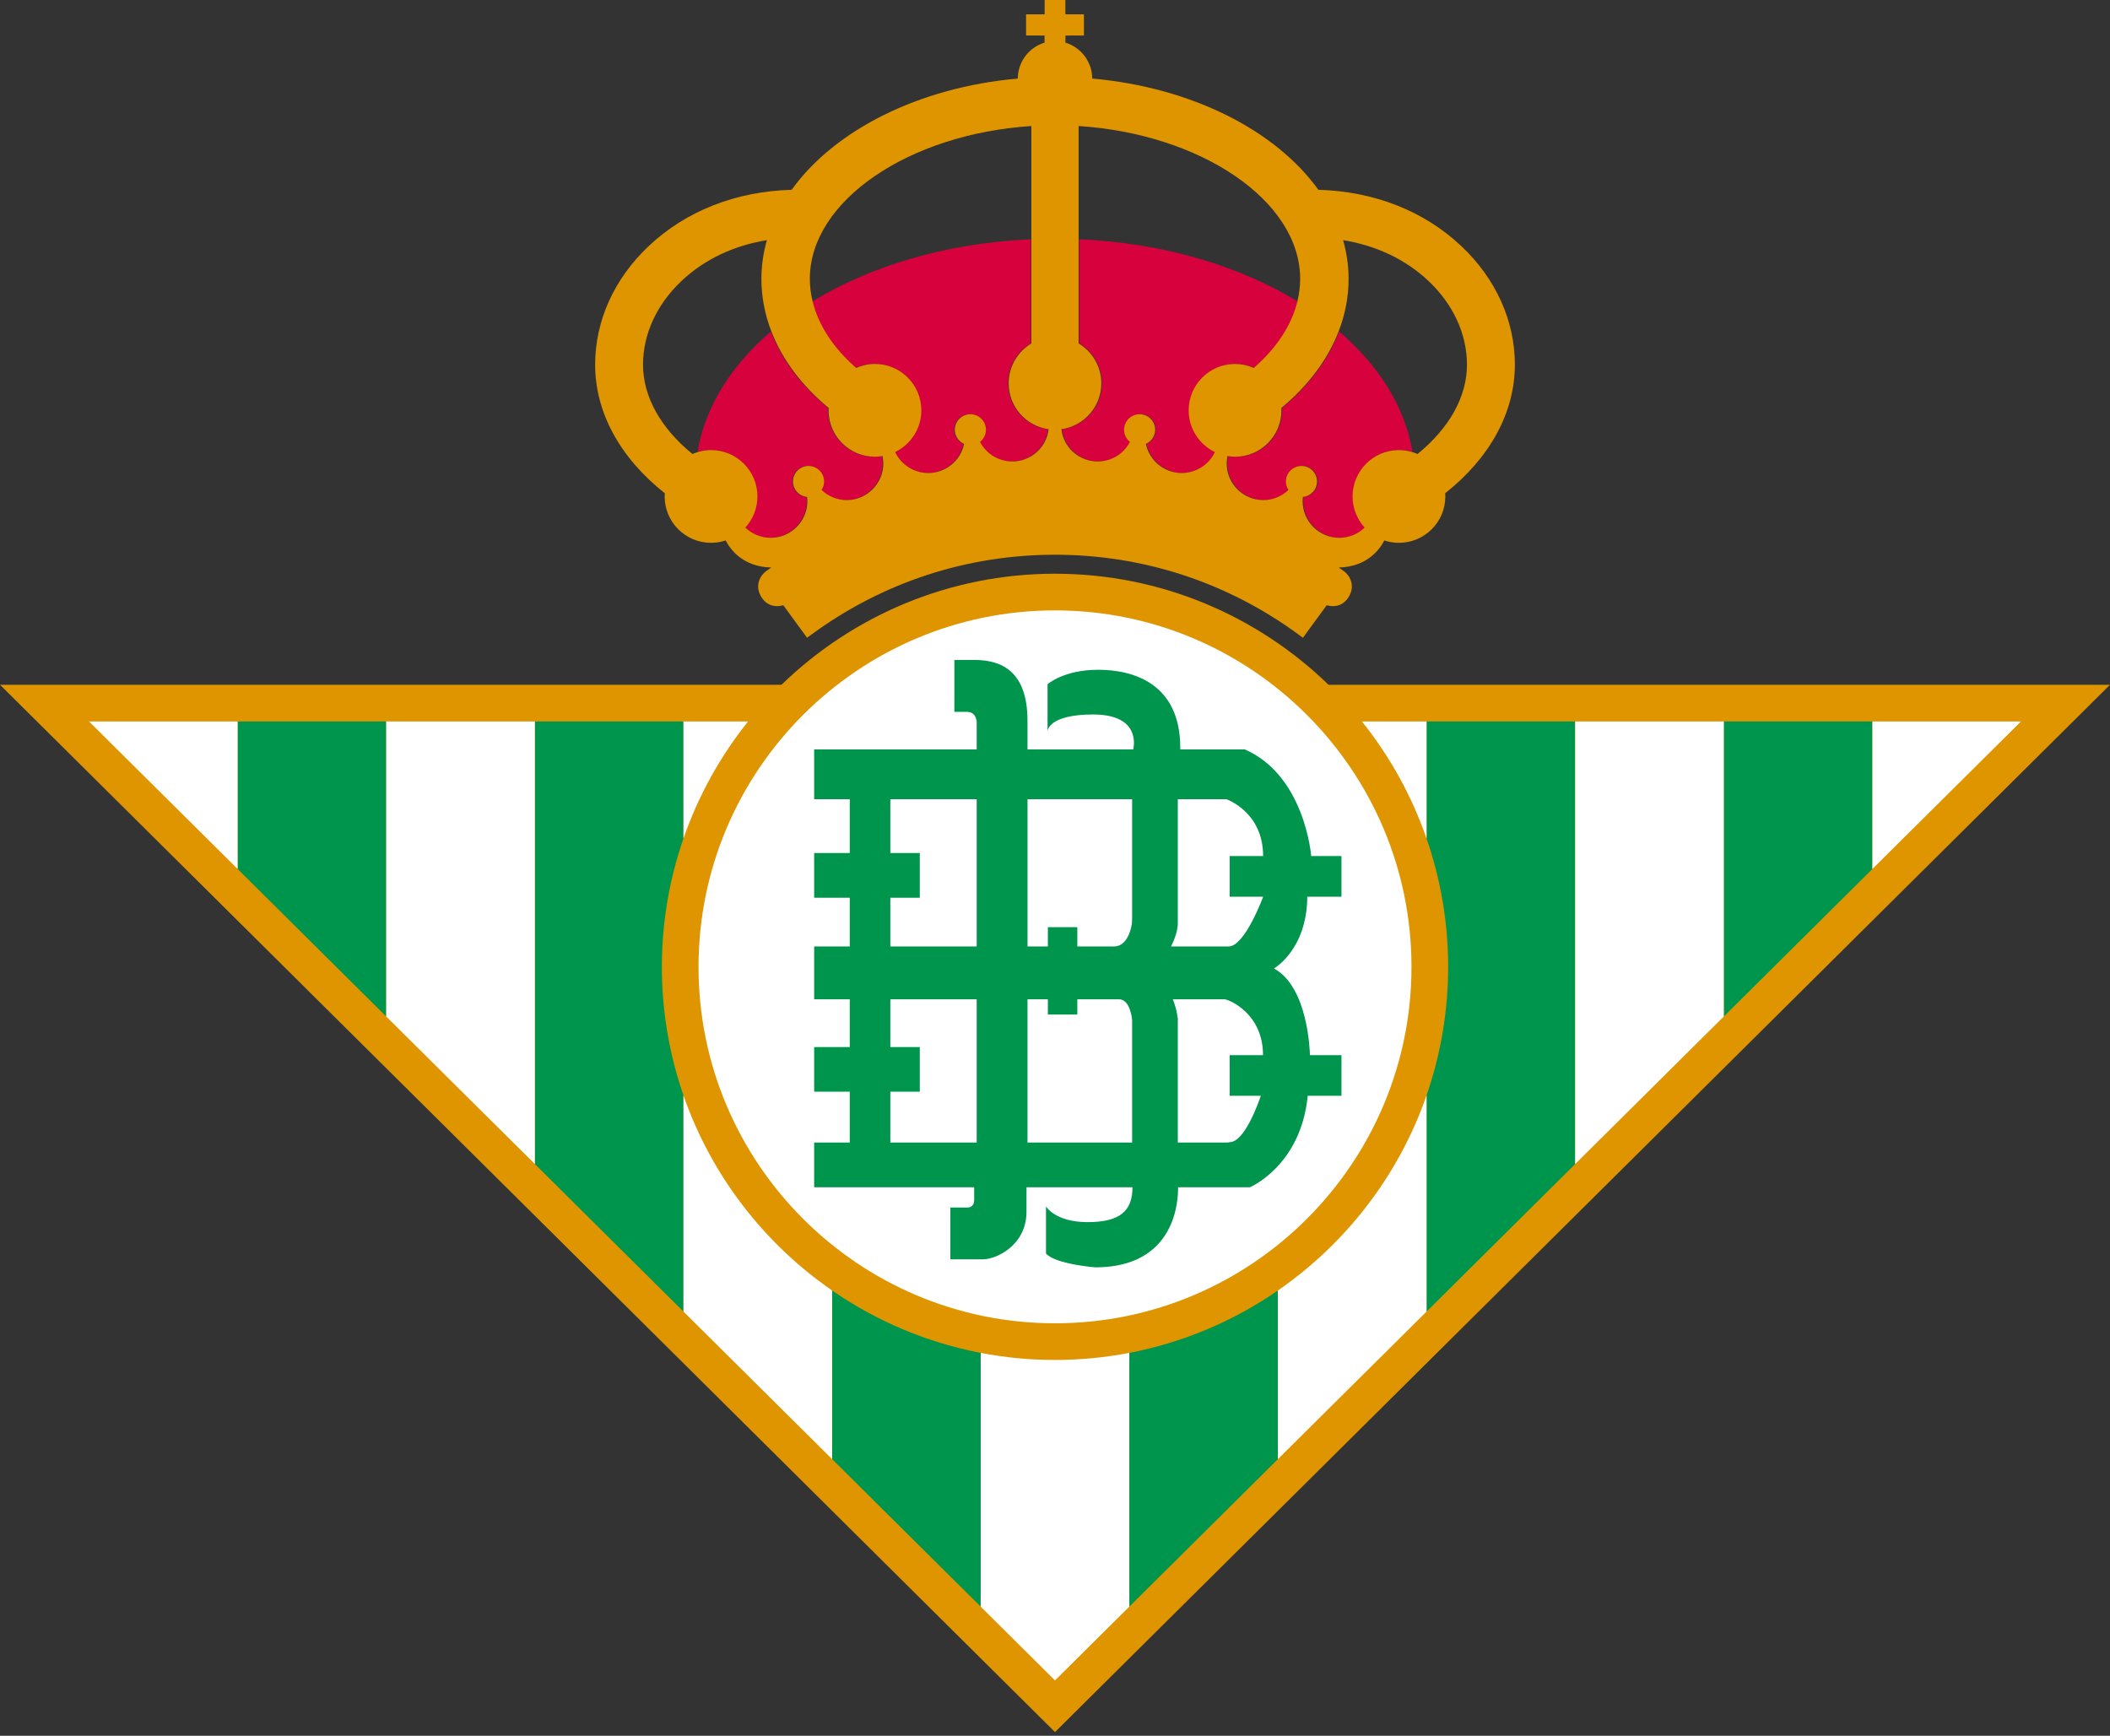
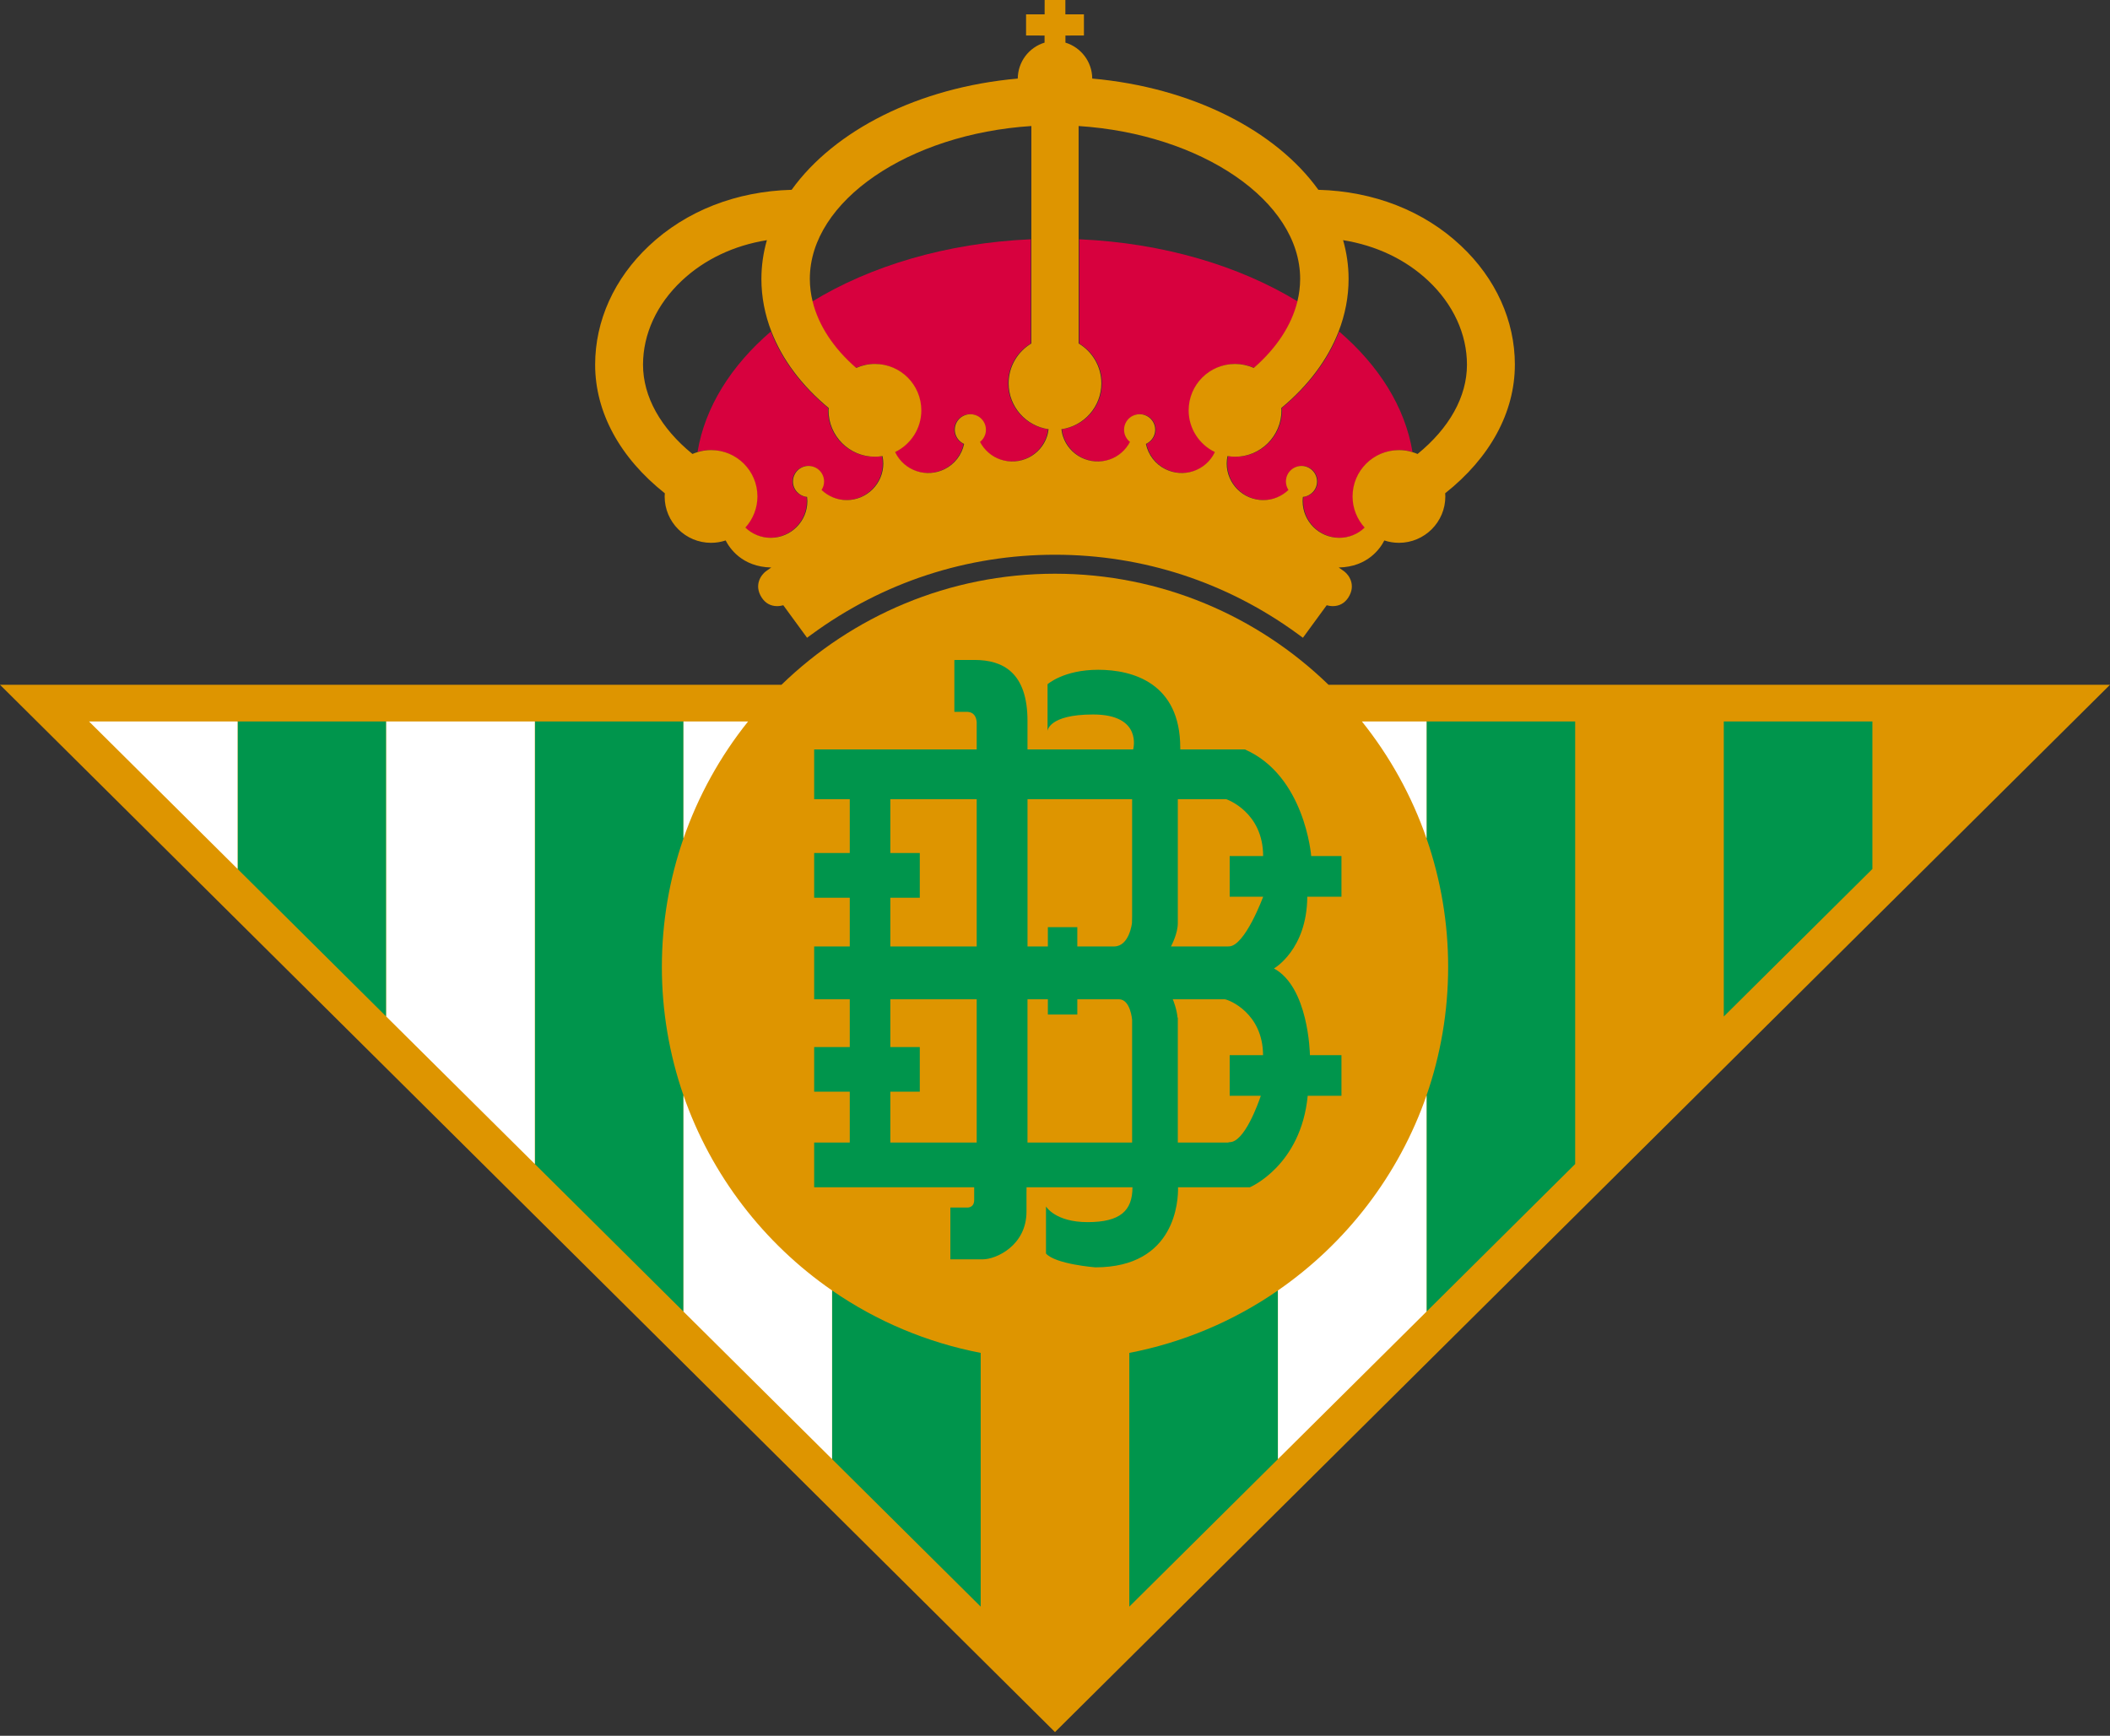
<svg xmlns="http://www.w3.org/2000/svg" width="141" height="116" viewBox="0 0 141 116" fill="none">
  <rect x="0" y="0" width="141" height="116" fill="#333333" stroke="none" />
  <path d="M88.779 45.763C84.046 41.172 77.597 38.341 70.499 38.341C63.401 38.341 56.953 41.172 52.221 45.763H0L70.5 115.753L141 45.763H88.779Z" fill="#DE9500" />
-   <path d="M70.499 40.792C83.632 40.792 94.322 51.478 94.322 64.614C94.322 77.75 83.632 88.434 70.499 88.434C57.365 88.434 46.679 77.75 46.679 64.614C46.679 51.478 57.365 40.792 70.499 40.792Z" fill="white" />
  <path d="M59.496 59.994H61.465V57.006H59.496V53.41H65.267V63.25H59.496V59.994ZM59.496 72.957H61.465V69.973H59.496V66.781H65.267V76.356H59.496V72.957ZM75.653 76.356H68.662V66.781H70.023V67.802H71.991V66.781H74.775C75.545 66.781 75.653 68.153 75.653 68.153L75.653 76.356ZM75.653 61.241L75.643 61.69C75.643 61.69 75.47 63.228 74.469 63.25H71.991V61.962H70.023V63.25H68.663V53.41H75.654L75.653 61.241ZM84.254 73.23C84.077 73.746 83.159 76.329 82.173 76.329C82.123 76.329 82.092 76.348 82.059 76.356H78.707V68.005H78.688C78.642 67.451 78.406 66.855 78.37 66.781H81.844C82.118 66.808 84.393 67.697 84.403 70.516H82.173V73.23H84.254ZM84.409 59.927V59.93C84.409 59.93 83.186 63.247 82.116 63.247L82.043 63.25H78.25C78.305 63.142 78.707 62.379 78.707 61.69V53.41H81.945C82.003 53.429 84.408 54.277 84.408 57.209H82.173V59.926H84.408L84.409 59.927ZM89.643 57.209H87.62C87.62 57.187 87.2 51.841 83.188 50.084H78.871V49.977C78.871 45.648 75.698 44.76 73.387 44.76C71.077 44.76 70.002 45.727 70.002 45.727V48.848C70.002 48.848 70.057 47.748 73.046 47.748C76.377 47.748 75.723 50.082 75.723 50.082V50.083H68.662V48.179C68.662 44.95 67.029 44.103 65.119 44.103L63.775 44.107V47.57H64.587C65.129 47.57 65.243 47.974 65.267 48.254V50.083H54.406V53.409H56.785V57.005H54.406V59.993H56.785V63.249H54.406V66.78H56.785V69.972H54.406V72.956H56.785V76.355H54.406V79.343H65.099V80.19C65.099 80.767 64.587 80.697 64.587 80.697H63.508V84.16H65.674C66.565 84.16 68.595 83.239 68.595 80.967V79.748L68.599 79.342H75.677C75.677 80.923 74.849 81.673 72.678 81.673C70.508 81.673 69.898 80.626 69.898 80.626V83.773C70.542 84.491 73.194 84.695 73.194 84.695C78.583 84.695 78.742 80.189 78.722 79.342H83.526C83.526 79.342 86.936 77.905 87.387 73.229H89.643V70.515H87.536C87.531 70.318 87.427 65.966 85.132 64.721C85.132 64.721 87.338 63.473 87.358 59.929L87.342 59.926H89.643V57.209Z" fill="#00954C" />
  <path d="M15.878 48.213V58.072L25.809 67.932V48.213H15.878Z" fill="#00954C" />
  <path d="M15.878 58.072V48.213H5.947L15.878 58.072Z" fill="white" />
  <path d="M44.229 64.614C44.229 61.61 44.74 58.725 45.672 56.035V48.213H35.741V77.791L45.672 87.651V73.203C44.715 70.44 44.227 67.537 44.229 64.614Z" fill="#00954C" />
  <path d="M35.741 48.213H25.809V67.932L35.741 77.791V48.213Z" fill="white" />
  <path d="M55.603 86.241V97.511L65.535 107.37V90.412C61.971 89.726 58.588 88.306 55.603 86.241Z" fill="#00954C" />
  <path d="M45.672 73.203V87.651L55.603 97.51V86.24C51.042 83.089 47.521 78.533 45.672 73.203ZM49.992 48.213H45.672V56.035C46.655 53.2 48.116 50.554 49.992 48.213Z" fill="white" />
  <path d="M75.466 90.412V107.37L85.397 97.511V86.24C82.413 88.305 79.03 89.726 75.466 90.412Z" fill="#00954C" />
-   <path d="M70.499 90.884C68.802 90.884 67.143 90.721 65.535 90.412V107.37L70.5 112.3L75.466 107.37V90.411C73.829 90.726 72.166 90.884 70.499 90.884Z" fill="white" />
  <path d="M95.329 48.213V56.035C96.285 58.794 96.773 61.694 96.772 64.614C96.772 67.62 96.263 70.51 95.329 73.202V87.651L105.26 77.791V48.213H95.329Z" fill="#00954C" />
  <path d="M85.397 86.239V97.51L95.329 87.651V73.202C93.479 78.532 89.959 83.088 85.397 86.239ZM91.008 48.213C92.884 50.554 94.345 53.2 95.329 56.035V48.213H91.008Z" fill="white" />
  <path d="M115.191 67.932L125.122 58.072V48.213H115.191V67.932Z" fill="#00954C" />
-   <path d="M115.191 48.213H105.26V77.791L115.191 67.932V48.213ZM135.053 48.213H125.122V58.072L135.053 48.213Z" fill="white" />
  <path d="M67.364 25.616C67.364 24.483 67.975 23.495 68.883 22.954V15.991C63.263 16.235 58.172 17.768 54.266 20.157C54.659 21.747 55.659 23.268 57.178 24.59C57.571 24.414 57.997 24.323 58.428 24.322C60.141 24.322 61.528 25.71 61.528 27.424C61.528 28.65 60.813 29.708 59.779 30.21L59.796 30.25C59.938 30.538 60.136 30.796 60.379 31.008C60.622 31.219 60.904 31.381 61.21 31.483C61.515 31.586 61.837 31.628 62.158 31.606C62.479 31.584 62.793 31.498 63.081 31.355C63.37 31.212 63.628 31.014 63.839 30.771C64.051 30.528 64.212 30.245 64.313 29.939C64.345 29.85 64.367 29.757 64.386 29.663C64.15 29.56 63.961 29.372 63.856 29.136C63.752 28.9 63.739 28.634 63.82 28.389C63.864 28.26 63.932 28.14 64.022 28.037C64.112 27.934 64.221 27.85 64.344 27.79C64.466 27.729 64.599 27.693 64.735 27.684C64.871 27.675 65.008 27.693 65.137 27.736C65.398 27.824 65.614 28.012 65.737 28.259C65.859 28.506 65.879 28.791 65.791 29.052C65.726 29.243 65.608 29.41 65.45 29.534C65.737 30.078 66.222 30.51 66.823 30.711C67.128 30.814 67.451 30.856 67.772 30.834C68.093 30.812 68.407 30.726 68.695 30.582C68.984 30.44 69.241 30.242 69.453 29.999C69.664 29.756 69.825 29.474 69.927 29.169C69.982 29.009 70.011 28.846 70.031 28.682C68.526 28.47 67.364 27.181 67.364 25.616ZM58.428 30.522C56.715 30.522 55.328 29.135 55.328 27.424C55.328 27.371 55.333 27.318 55.337 27.266C53.538 25.773 52.236 24.031 51.51 22.156C48.864 24.43 47.112 27.19 46.611 30.204C46.892 30.121 47.183 30.078 47.477 30.078C49.187 30.078 50.575 31.466 50.575 33.178C50.575 33.978 50.268 34.708 49.768 35.258C50.223 35.697 50.83 35.941 51.462 35.941C52.813 35.941 53.913 34.842 53.913 33.491C53.913 33.395 53.904 33.301 53.892 33.207C53.366 33.157 52.952 32.719 52.952 32.178C52.952 32.041 52.978 31.906 53.031 31.78C53.083 31.654 53.159 31.54 53.256 31.443C53.352 31.347 53.467 31.27 53.593 31.218C53.718 31.166 53.853 31.139 53.99 31.139C54.177 31.139 54.36 31.189 54.521 31.285C54.682 31.381 54.814 31.518 54.903 31.682C54.992 31.847 55.035 32.032 55.028 32.219C55.02 32.406 54.962 32.587 54.86 32.744C55.307 33.168 55.903 33.422 56.537 33.422C57.889 33.422 58.988 32.323 58.988 30.972C58.988 30.803 58.967 30.639 58.933 30.478C58.766 30.506 58.597 30.521 58.428 30.522ZM73.637 25.616C73.637 24.483 73.026 23.495 72.118 22.954V15.991C77.738 16.235 82.829 17.768 86.735 20.157C86.342 21.747 85.342 23.268 83.823 24.59C83.43 24.414 83.003 24.323 82.572 24.322C80.86 24.322 79.473 25.71 79.473 27.424C79.473 28.65 80.188 29.708 81.221 30.21L81.205 30.25C81.063 30.538 80.864 30.796 80.622 31.008C80.379 31.219 80.097 31.381 79.791 31.483C79.486 31.586 79.164 31.628 78.843 31.606C78.521 31.584 78.208 31.498 77.92 31.355C77.631 31.212 77.373 31.014 77.162 30.771C76.95 30.528 76.789 30.245 76.688 29.939C76.657 29.849 76.632 29.757 76.615 29.663C76.851 29.56 77.04 29.372 77.144 29.136C77.249 28.9 77.262 28.634 77.18 28.389C77.137 28.26 77.068 28.14 76.978 28.037C76.889 27.934 76.779 27.85 76.657 27.79C76.535 27.729 76.402 27.693 76.266 27.684C76.129 27.675 75.993 27.693 75.863 27.736C75.602 27.824 75.387 28.012 75.264 28.259C75.142 28.506 75.122 28.791 75.21 29.052C75.275 29.243 75.393 29.41 75.551 29.534C75.263 30.078 74.779 30.51 74.178 30.711C73.873 30.814 73.55 30.856 73.229 30.834C72.908 30.812 72.594 30.726 72.306 30.582C72.017 30.44 71.76 30.242 71.548 29.999C71.337 29.756 71.175 29.474 71.074 29.169C71.019 29.009 70.989 28.846 70.969 28.682C72.475 28.47 73.637 27.181 73.637 25.616ZM82.572 30.522C84.285 30.522 85.673 29.135 85.673 27.424C85.673 27.371 85.668 27.318 85.663 27.266C87.462 25.773 88.765 24.031 89.491 22.156C92.137 24.43 93.889 27.19 94.39 30.204C94.109 30.121 93.817 30.078 93.524 30.078C91.814 30.078 90.426 31.466 90.426 33.178C90.426 33.978 90.732 34.708 91.232 35.258C90.778 35.697 90.171 35.941 89.539 35.941C88.188 35.941 87.088 34.842 87.088 33.491C87.088 33.395 87.097 33.301 87.108 33.207C87.635 33.157 88.049 32.719 88.049 32.178C88.049 32.041 88.022 31.906 87.97 31.78C87.918 31.654 87.841 31.54 87.745 31.443C87.649 31.347 87.534 31.27 87.408 31.218C87.282 31.166 87.147 31.139 87.011 31.139C86.824 31.139 86.64 31.189 86.48 31.285C86.319 31.381 86.187 31.518 86.098 31.682C86.009 31.847 85.966 32.032 85.973 32.219C85.981 32.406 86.039 32.587 86.141 32.744C85.694 33.168 85.097 33.422 84.464 33.422C83.111 33.422 82.013 32.323 82.013 30.972C82.013 30.803 82.034 30.639 82.068 30.478C82.235 30.506 82.403 30.521 82.573 30.522" fill="#D7013E" />
  <path d="M101.231 24.371C101.231 21.432 99.954 18.611 97.635 16.431C95.149 14.088 91.8 12.785 88.099 12.684C85.246 8.712 79.631 5.84 72.988 5.25C72.981 4.117 72.23 3.163 71.197 2.848V2.375L72.434 2.373L72.433 0.957L71.193 0.959L71.193 0L70.5 0.001L69.808 0L69.807 0.959L68.567 0.957L68.566 2.373L69.803 2.375V2.848C69.287 3.005 68.836 3.323 68.513 3.755C68.191 4.188 68.016 4.711 68.012 5.25C61.37 5.84 55.755 8.712 52.901 12.684C49.2 12.785 45.851 14.088 43.365 16.431C41.046 18.611 39.77 21.432 39.77 24.371C39.77 27.567 41.438 30.598 44.426 32.965C44.421 33.035 44.415 33.106 44.415 33.178C44.415 34.888 45.803 36.276 47.516 36.276C47.848 36.276 48.177 36.222 48.492 36.118C48.745 36.618 49.579 37.887 51.539 37.925C51.418 38.012 51.293 38.095 51.171 38.185C50.847 38.431 50.372 39.11 50.897 39.93C51.141 40.308 51.497 40.507 51.931 40.507C52.083 40.507 52.224 40.481 52.344 40.449L53.932 42.621L54.248 42.389C58.995 38.912 64.613 37.072 70.5 37.072C76.386 37.072 82.004 38.912 86.751 42.389L87.067 42.621L88.655 40.449C88.775 40.481 88.916 40.507 89.068 40.507C89.502 40.507 89.859 40.308 90.103 39.93C90.627 39.11 90.152 38.431 89.828 38.185C89.706 38.095 89.581 38.012 89.46 37.925C91.42 37.887 92.254 36.618 92.507 36.118C92.815 36.22 93.142 36.276 93.483 36.276C95.196 36.276 96.584 34.888 96.584 33.178C96.584 33.106 96.578 33.035 96.573 32.965C99.562 30.598 101.23 27.567 101.23 24.371H101.231ZM56.577 33.421C55.942 33.421 55.346 33.167 54.899 32.742C55.006 32.58 55.069 32.386 55.069 32.177C55.069 32.041 55.042 31.906 54.989 31.78C54.937 31.654 54.861 31.539 54.764 31.443C54.667 31.346 54.553 31.27 54.427 31.218C54.301 31.166 54.166 31.139 54.029 31.139C53.754 31.139 53.49 31.248 53.295 31.443C53.101 31.638 52.991 31.902 52.991 32.177C52.991 32.719 53.405 33.156 53.932 33.207C53.944 33.301 53.951 33.396 53.952 33.491C53.952 34.842 52.852 35.941 51.501 35.941C50.87 35.941 50.263 35.696 49.808 35.258C50.327 34.689 50.614 33.947 50.615 33.178C50.615 31.466 49.227 30.078 47.516 30.078C47.213 30.078 46.925 30.123 46.651 30.204C46.521 30.242 46.394 30.285 46.272 30.339C44.151 28.611 42.97 26.514 42.97 24.37C42.97 22.324 43.889 20.33 45.557 18.762C47.078 17.33 49.04 16.407 51.248 16.049C51.005 16.89 50.882 17.762 50.88 18.637C50.88 19.842 51.11 21.023 51.55 22.156C52.275 24.031 53.578 25.772 55.377 27.265C55.371 27.318 55.368 27.37 55.367 27.423C55.367 29.135 56.756 30.522 58.468 30.522C58.64 30.522 58.806 30.504 58.973 30.477C59.005 30.638 59.027 30.803 59.027 30.971C59.027 32.322 57.928 33.421 56.577 33.421ZM69.966 29.169C69.865 29.474 69.704 29.757 69.492 29.999C69.281 30.242 69.023 30.44 68.735 30.583C68.447 30.727 68.133 30.812 67.812 30.834C67.49 30.856 67.168 30.814 66.863 30.711C66.261 30.51 65.777 30.078 65.489 29.534C65.647 29.41 65.766 29.243 65.83 29.052C66.012 28.507 65.72 27.918 65.177 27.737C65.047 27.693 64.911 27.675 64.774 27.684C64.638 27.694 64.505 27.729 64.383 27.79C64.26 27.851 64.151 27.935 64.061 28.038C63.971 28.14 63.903 28.26 63.859 28.389C63.778 28.634 63.791 28.901 63.896 29.136C64.001 29.372 64.19 29.56 64.426 29.664C64.351 30.026 64.195 30.367 63.969 30.66C63.742 30.953 63.452 31.191 63.12 31.355C62.832 31.498 62.519 31.584 62.197 31.606C61.876 31.628 61.554 31.586 61.249 31.483C60.944 31.381 60.661 31.219 60.419 31.008C60.176 30.796 59.978 30.539 59.835 30.25L59.818 30.21C60.852 29.708 61.567 28.65 61.567 27.424C61.567 25.711 60.18 24.322 58.468 24.322C58.021 24.322 57.599 24.42 57.216 24.59C55.698 23.269 54.699 21.747 54.306 20.157C54.182 19.66 54.118 19.15 54.117 18.637C54.117 13.413 60.744 8.95 68.921 8.422V22.954C68.015 23.495 67.403 24.483 67.403 25.616C67.403 27.182 68.564 28.47 70.07 28.683C70.05 28.846 70.021 29.009 69.966 29.169ZM81.165 30.25C81.022 30.539 80.824 30.796 80.581 31.008C80.338 31.219 80.056 31.381 79.751 31.483C79.446 31.586 79.124 31.628 78.802 31.606C78.481 31.584 78.168 31.498 77.879 31.355C77.547 31.191 77.257 30.953 77.031 30.66C76.805 30.367 76.648 30.026 76.574 29.664C76.81 29.56 76.999 29.372 77.104 29.136C77.209 28.901 77.222 28.634 77.141 28.389C77.097 28.26 77.029 28.14 76.939 28.038C76.849 27.935 76.74 27.851 76.617 27.79C76.495 27.729 76.362 27.693 76.226 27.684C76.089 27.675 75.953 27.693 75.823 27.737C75.28 27.918 74.988 28.507 75.17 29.052C75.234 29.242 75.353 29.41 75.51 29.534C75.223 30.079 74.739 30.51 74.137 30.711C73.832 30.814 73.51 30.856 73.188 30.834C72.867 30.812 72.553 30.727 72.265 30.583C71.977 30.44 71.719 30.242 71.508 29.999C71.296 29.756 71.135 29.474 71.034 29.169C70.979 29.009 70.95 28.846 70.929 28.683C72.435 28.47 73.596 27.182 73.596 25.616C73.596 24.483 72.985 23.495 72.078 22.954V8.422C80.255 8.951 86.882 13.413 86.882 18.637C86.882 19.149 86.817 19.656 86.694 20.157C86.301 21.747 85.301 23.269 83.783 24.59C83.39 24.414 82.963 24.323 82.532 24.322C80.819 24.322 79.432 25.711 79.432 27.424C79.432 28.65 80.147 29.708 81.181 30.21L81.165 30.25ZM94.728 30.339C94.606 30.285 94.479 30.242 94.349 30.204C94.068 30.121 93.777 30.078 93.484 30.079C91.773 30.079 90.385 31.466 90.385 33.178C90.385 33.978 90.692 34.708 91.192 35.258C90.737 35.697 90.13 35.941 89.499 35.941C88.147 35.941 87.048 34.842 87.048 33.491C87.048 33.395 87.056 33.301 87.068 33.207C87.595 33.157 88.009 32.719 88.009 32.177C88.009 31.902 87.899 31.638 87.704 31.443C87.51 31.249 87.246 31.139 86.971 31.139C86.834 31.139 86.699 31.166 86.573 31.218C86.447 31.27 86.332 31.346 86.236 31.443C86.139 31.539 86.062 31.654 86.01 31.78C85.958 31.906 85.931 32.041 85.931 32.177C85.931 32.386 85.994 32.581 86.1 32.743C85.654 33.168 85.057 33.421 84.423 33.421C83.071 33.421 81.973 32.322 81.973 30.971C81.973 30.803 81.995 30.639 82.027 30.478C82.193 30.504 82.359 30.523 82.532 30.523C84.244 30.523 85.632 29.136 85.632 27.424C85.632 27.371 85.627 27.318 85.622 27.266C87.421 25.773 88.724 24.031 89.45 22.157C89.889 21.023 90.119 19.843 90.119 18.638C90.119 17.752 89.991 16.887 89.752 16.049C91.96 16.408 93.922 17.331 95.442 18.762C97.111 20.331 98.029 22.324 98.029 24.371C98.029 26.515 96.849 28.611 94.728 30.339Z" fill="#DE9500" />
</svg>